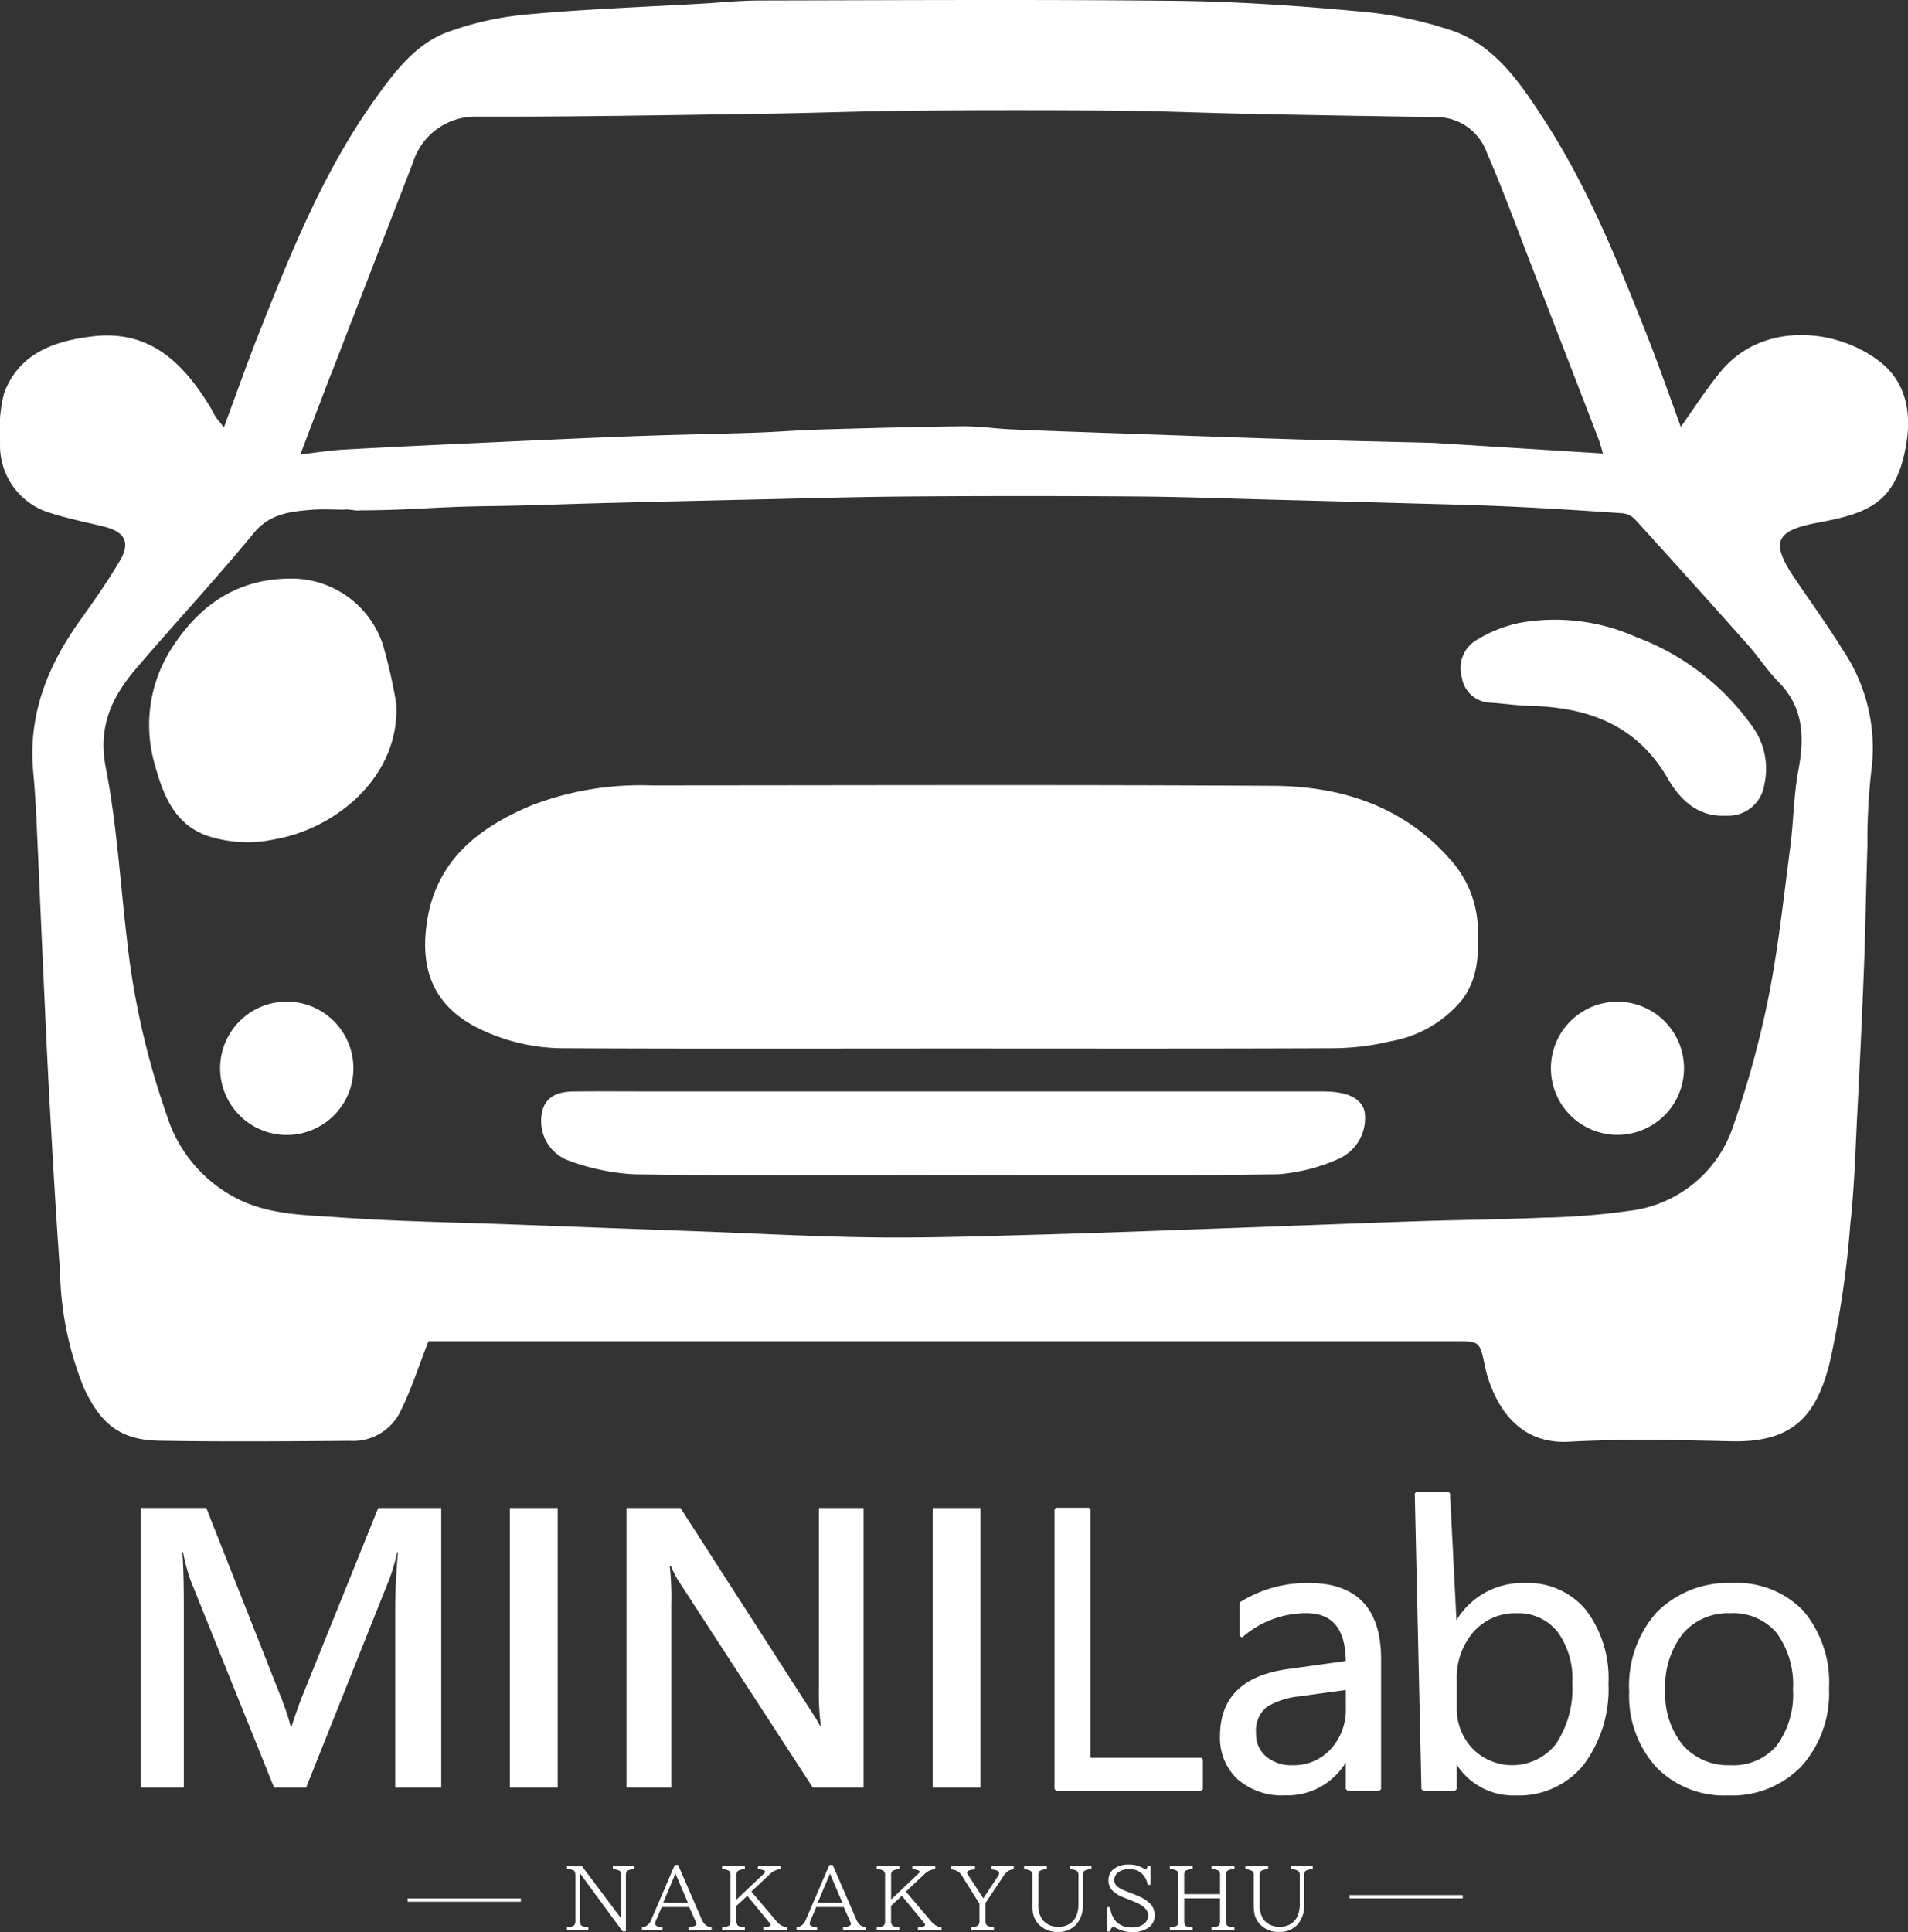
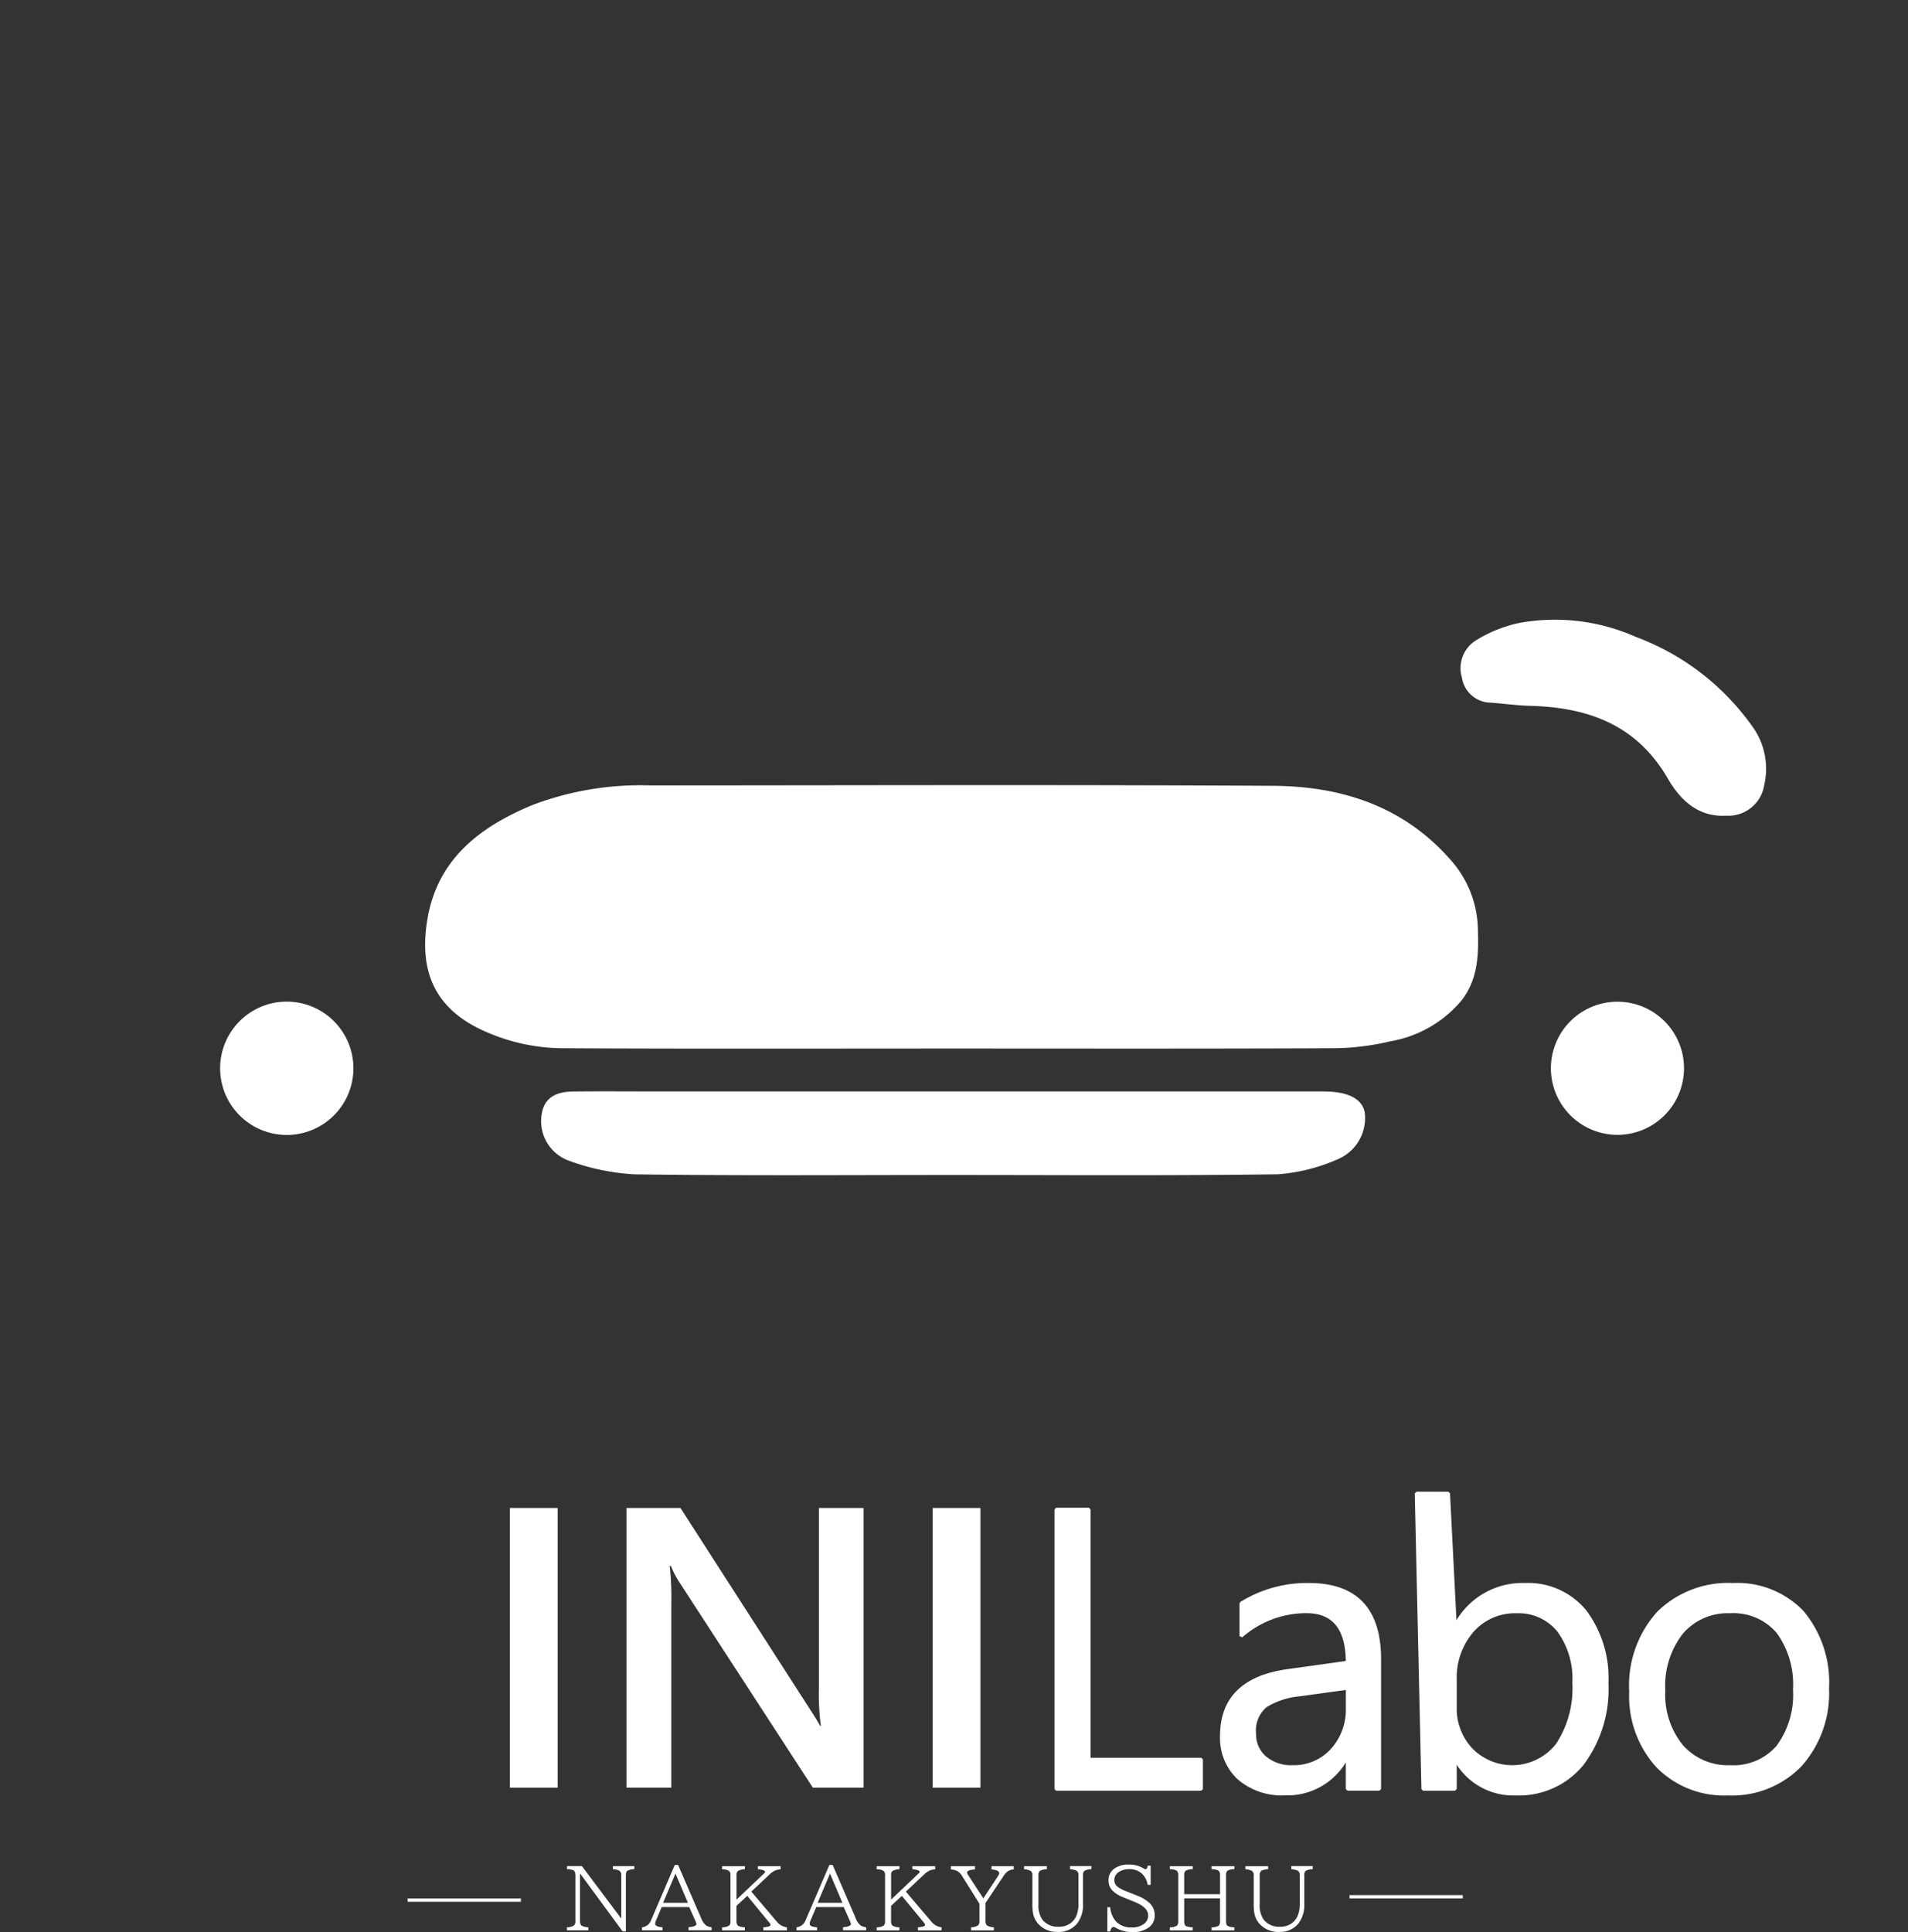
<svg xmlns="http://www.w3.org/2000/svg" id="グループ_1543" data-name="グループ 1543" width="140" height="141.735" viewBox="0 0 140 141.735">
  <rect x="0" y="0" width="140" height="141.735" fill="#333333" stroke="none" />
  <defs>
    <clipPath id="clip-path">
      <rect id="長方形_5" data-name="長方形 5" width="140" height="141.735" fill="#fff" />
    </clipPath>
  </defs>
  <g id="グループ_1" data-name="グループ 1" clip-path="url(#clip-path)">
-     <path id="パス_1" data-name="パス 1" d="M138.02,26.605c-3.044-2.465-8.6-3.135-11.735.625-1.067,1.278-1.961,2.7-2.957,4.087-.8-2.185-1.581-4.439-2.456-6.654-2.155-5.451-4.342-10.892-7.55-15.84-1.737-2.679-3.561-5.42-6.681-6.545A29.407,29.407,0,0,0,99.415.809C95,.4,90.56.107,86.128.06,76-.045,65.862.018,55.729.038c-1.409,0-2.818.149-4.227.231-4.226.244-8.461.39-12.674.778A23.1,23.1,0,0,0,32.79,2.374c-2.307.878-3.813,2.865-5.229,4.84-3.758,5.241-6.154,11.159-8.507,17.1-.912,2.3-1.733,4.638-2.624,7.037-.268-.337-.454-.541-.605-.769s-.264-.494-.41-.732c-1.97-3.22-4.409-5.666-8.611-5.171-2.837.335-5.4,1.242-6.5,4.146a11.208,11.208,0,0,0-.3,3.7,5.147,5.147,0,0,0,3.742,5.125c1.245.394,2.532.658,3.8.962,1.612.385,2.056,1.157,1.247,2.53-.888,1.507-1.9,2.947-2.919,4.37C3.5,48.83,2.051,52.426,2.435,56.605c.11,1.2.187,2.408.243,3.614.174,3.71.325,7.422.5,11.132.154,3.345.3,6.69.489,10.034.223,3.981.455,7.961.739,11.938a23.832,23.832,0,0,0,1.752,8.507c1.221,2.614,2.645,3.814,5.508,3.866,4.678.084,9.36.044,14.039.01a3.86,3.86,0,0,0,3.6-2.008c.835-1.635,1.391-3.412,2.137-5.3h75.282c1.842,0,1.84,0,2.216,1.744.067.31.137.621.233.923.833,2.6,2.576,4.892,5.956,4.706,3.976-.219,7.975-.12,11.961-.033,4.691.1,6.21-2.117,7.147-5.679a71.334,71.334,0,0,0,1.534-10.3c.3-2.679.37-5.384.509-8.079.182-3.547.353-7.1.488-10.644.114-2.993.158-5.988.256-8.982a45.576,45.576,0,0,1,.278-5.439,12.888,12.888,0,0,0-2.117-8.983c-1.109-1.8-2.356-3.507-3.536-5.26-1.757-2.609-1.355-3.449,1.727-4.025,3.7-.692,5.747-1.427,6.485-5.692.4-2.287.04-4.531-1.835-6.05m-113.713.8Q27.3,19.667,30.3,11.935A4.789,4.789,0,0,1,35,8.557c6.984.022,13.969-.113,20.954-.212,3.729-.053,7.457-.2,11.186-.229q7.462-.061,14.925,0c3.119.025,6.236.166,9.355.23q7,.142,13.994.244a3.916,3.916,0,0,1,3.673,2.59c1.176,2.7,2.184,5.467,3.249,8.211q2.484,6.4,4.949,12.8c.115.3.189.61.332,1.08l-12.472-.779c-.122-.008-.244-.008-.366-.011-3.241-.082-6.481-.147-9.721-.248-4.772-.149-9.543-.321-14.314-.486-2.182-.076-4.365-.149-6.547-.247-1.207-.054-2.412-.237-3.616-.223-3.485.039-6.97.136-10.453.237-1.573.046-3.143.178-4.716.231-2.955.1-5.912.146-8.866.256-3.714.138-7.427.313-11.14.483-3.388.155-6.776.311-10.163.5-1,.055-1.992.215-3.2.351.8-2.11,1.525-4.022,2.261-5.929M131.952,56.537c-.346,1.846-.347,3.754-.592,5.622-.484,3.682-.873,7.388-1.6,11.025A71.716,71.716,0,0,1,127.18,82.6a9.14,9.14,0,0,1-7.567,6.221,52.289,52.289,0,0,1-6.367.51c-3.075.134-6.154.16-9.231.262-4.4.147-8.809.325-13.214.483-4.649.167-9.3.352-13.946.482-4.175.117-8.353.267-12.527.224-4.487-.046-8.972-.3-13.458-.462q-6.607-.242-13.214-.488c-4.282-.16-8.572-.222-12.844-.527-2.445-.174-4.931-.172-7.272-1.3a10.3,10.3,0,0,1-5.3-6.182A57.768,57.768,0,0,1,9.3,68.8c-.489-4.173-.739-8.394-1.542-12.506-.583-2.986.456-5.168,2.216-7.231,2.845-3.336,5.844-6.543,8.625-9.931,1.186-1.444,2.672-1.6,4.257-1.731.808-.068,1.627-.012,2.44-.012,0-.082,1.094.133,1.095.052,3.443,0,5.794-.265,9.236-.306,2.956-.035,5.91-.158,8.865-.233q5.165-.13,10.33-.244c3.972-.087,7.944-.206,11.917-.235q8.316-.06,16.632,0c3.322.023,6.643.149,9.964.234q4.555.116,9.109.244c2.711.076,5.423.131,8.132.252,2.818.125,5.635.305,8.45.5a1.5,1.5,0,0,1,.925.429q4.188,4.6,8.325,9.253c.772.868,1.405,1.865,2.218,2.687,1.87,1.891,1.914,4.089,1.459,6.516" transform="translate(0 -0.001)" fill="#fff" />
    <path id="パス_2" data-name="パス 2" d="M202.9,241.25c-3.437-3.873-7.973-5.308-12.93-5.337-15.219-.09-30.438-.036-45.658-.03a22.327,22.327,0,0,0-8.711,1.446c-3.887,1.615-6.983,4-7.7,8.425-.516,3.171.13,6.09,3.645,7.894a14.2,14.2,0,0,0,6.473,1.517c9.441.049,18.882.021,28.322.021,9.319,0,18.637.021,27.956-.022a18.53,18.53,0,0,0,4.284-.511,8.736,8.736,0,0,0,5.247-3.04c1.217-1.613,1.214-3.427,1.16-5.278a7.848,7.848,0,0,0-2.087-5.084" transform="translate(-96.549 -178.263)" fill="#fff" />
    <path id="パス_3" data-name="パス 3" d="M220.045,327.855c-1.677,0-3.355,0-5.032,0H170.463c-1.84,0-3.68-.016-5.52.007-.969.012-1.9.27-2.222,1.3a3.091,3.091,0,0,0,1.745,3.713,16.4,16.4,0,0,0,4.976,1.063c7.769.109,15.541.049,23.312.049,7.974,0,15.949.059,23.922-.052a13.384,13.384,0,0,0,4.458-1.141,3.275,3.275,0,0,0,1.885-3.448c-.224-.969-1.24-1.48-2.973-1.485" transform="translate(-122.89 -247.787)" fill="#fff" />
-     <path id="パス_4" data-name="パス 4" d="M61.965,178.591a7.06,7.06,0,0,0-6.539-4.775c-3.961-.058-6.749,1.806-8.806,4.913a10.409,10.409,0,0,0-1.341,8.829c.6,2.143,1.4,4.224,3.745,5.1a9.452,9.452,0,0,0,5.079.272c4.435-.781,9.149-4.589,8.868-9.944a39.516,39.516,0,0,0-1.005-4.4" transform="translate(-33.894 -131.368)" fill="#fff" />
    <path id="パス_5" data-name="パス 5" d="M451.73,187.372a14.634,14.634,0,0,0-8.547-1.021,9.912,9.912,0,0,0-3.164,1.27,2.4,2.4,0,0,0-1.045,2.743,2.166,2.166,0,0,0,2.071,1.835c.958.062,1.912.207,2.87.231,4.28.105,7.87,1.366,10.174,5.351.871,1.506,2.186,2.828,4.252,2.711a2.667,2.667,0,0,0,2.817-2.26,5.282,5.282,0,0,0-.942-4.382,18.268,18.268,0,0,0-8.486-6.476" transform="translate(-331.705 -140.651)" fill="#fff" />
    <path id="パス_6" data-name="パス 6" d="M470.829,300.925a4.883,4.883,0,1,0,.016,9.766,4.883,4.883,0,0,0-.016-9.766" transform="translate(-352.156 -227.437)" fill="#fff" />
    <path id="パス_7" data-name="パス 7" d="M70.831,300.909a4.89,4.89,0,0,0,.034,9.779,4.89,4.89,0,1,0-.034-9.779" transform="translate(-49.874 -227.426)" fill="#fff" />
-     <path id="パス_8" data-name="パス 8" d="M61,473.542h3.377V453.023H59.755L54.26,466.631q-.329.787-.858,2.4H53.33a20.266,20.266,0,0,0-.8-2.347l-5.394-13.665H42.341v20.519h3.148v-13.25q0-2.79-.114-4.021h.057a14.3,14.3,0,0,0,.544,2.046l6.138,15.225h2.347L60.585,458.2a13.839,13.839,0,0,0,.558-1.932H61.2q-.2,2.361-.2,3.992Z" transform="translate(-32.001 -342.393)" fill="#fff" />
    <rect id="長方形_1" data-name="長方形 1" width="3.506" height="20.519" transform="translate(37.412 110.63)" fill="#fff" />
    <path id="パス_9" data-name="パス 9" d="M201.675,467.747,192.2,453.023h-3.964v20.519h3.291v-13.45a21.149,21.149,0,0,0-.115-2.819h.086a6.648,6.648,0,0,0,.615,1.188l9.8,15.081h3.72V453.023h-3.276v13.221a18.222,18.222,0,0,0,.143,2.761h-.057q-.172-.343-.773-1.259" transform="translate(-142.27 -342.393)" fill="#fff" />
    <rect id="長方形_2" data-name="長方形 2" width="3.506" height="20.519" transform="translate(68.434 110.63)" fill="#fff" />
    <path id="パス_10" data-name="パス 10" d="M319.35,452.944h-2.4l-.122.122v20.519l.122.122h10.646l.122-.122V471.41l-.122-.122h-8.12V453.066Z" transform="translate(-239.454 -342.333)" fill="#fff" />
    <path id="パス_11" data-name="パス 11" d="M378.386,490.679v-9.53c0-3.708-1.779-5.588-5.287-5.588a9.237,9.237,0,0,0-5.045,1.393l-.057.1v2.4l.2.093a7.126,7.126,0,0,1,4.7-1.774c1.921,0,2.869,1.147,2.9,3.507l-4.287.6c-3.279.456-4.941,2.1-4.941,4.9a4.152,4.152,0,0,0,1.276,3.166,4.955,4.955,0,0,0,3.51,1.192,5.006,5.006,0,0,0,4.443-2.416v1.95l.122.122h2.346Zm-6.489-1.753a2.854,2.854,0,0,1-1.958-.649,2.1,2.1,0,0,1-.724-1.662,2.229,2.229,0,0,1,.777-1.953,5.653,5.653,0,0,1,2.408-.788l3.4-.467v1.32a4.271,4.271,0,0,1-1.105,3.014,3.664,3.664,0,0,1-2.793,1.185" transform="translate(-277.049 -359.427)" fill="#fff" />
    <path id="パス_12" data-name="パス 12" d="M433.153,454.836a5.649,5.649,0,0,0-5.016,2.729l-.473-9.31-.122-.116H425.2l-.122.125.488,21.692.122.119h2.347l.122-.122v-1.789a4.928,4.928,0,0,0,4.328,2.255,6.1,6.1,0,0,0,4.988-2.256,9.24,9.24,0,0,0,1.816-5.965,8.278,8.278,0,0,0-1.623-5.35,5.511,5.511,0,0,0-4.509-2.012m2.3,11.783a4.089,4.089,0,0,1-6.151.354,4.256,4.256,0,0,1-1.148-3v-2.046a5.133,5.133,0,0,1,1.215-3.49,4.058,4.058,0,0,1,3.2-1.382,3.641,3.641,0,0,1,2.967,1.343,5.819,5.819,0,0,1,1.1,3.758,7.4,7.4,0,0,1-1.185,4.463" transform="translate(-321.269 -338.702)" fill="#fff" />
    <path id="パス_13" data-name="パス 13" d="M497.11,475.561a7.4,7.4,0,0,0-5.539,2.112,8.075,8.075,0,0,0-2.052,5.852,7.756,7.756,0,0,0,1.972,5.529,6.943,6.943,0,0,0,5.276,2.091,7.091,7.091,0,0,0,5.4-2.149,8.023,8.023,0,0,0,2.015-5.7,8.152,8.152,0,0,0-1.87-5.677,6.717,6.717,0,0,0-5.206-2.057m3.233,11.935a4.191,4.191,0,0,1-3.4,1.43,4.425,4.425,0,0,1-3.472-1.461,5.886,5.886,0,0,1-1.3-4.026,6.228,6.228,0,0,1,1.287-4.163,4.366,4.366,0,0,1,3.484-1.5,4.173,4.173,0,0,1,3.4,1.444,6.42,6.42,0,0,1,1.2,4.158,6.307,6.307,0,0,1-1.2,4.115" transform="translate(-369.976 -359.427)" fill="#fff" />
    <path id="パス_14" data-name="パス 14" d="M173.732,560.852a1.038,1.038,0,0,1,.5.124.449.449,0,0,1,.112.363v3.1h-.024l-2.863-3.816h-1.1v.224a1.281,1.281,0,0,1,.475.082c.1.051.145.186.145.406v3.287a.486.486,0,0,1-.1.354.993.993,0,0,1-.524.133v.224h1.574v-.224a1.162,1.162,0,0,1-.481-.109q-.13-.087-.13-.378v-3.435h.024l3.1,4.221h.242v-4.073q0-.285.094-.363a1.032,1.032,0,0,1,.527-.124v-.224h-1.577Z" transform="translate(-128.758 -423.72)" fill="#fff" />
    <path id="パス_15" data-name="パス 15" d="M197.256,564.185l-1.707-3.94h-.239l-1.749,4.076a.788.788,0,0,1-.657.5v.224h1.507v-.224q-.542-.03-.542-.263a.8.8,0,0,1,.082-.288l.4-.932h2.016l.445,1a.813.813,0,0,1,.082.245q0,.184-.578.233v.224h1.695v-.224a.833.833,0,0,1-.415-.139,1.226,1.226,0,0,1-.342-.5m-2.8-1.153.905-2.143.911,2.143Z" transform="translate(-145.796 -423.431)" fill="#fff" />
    <path id="パス_16" data-name="パス 16" d="M219.112,562.492l1.359-1.277a1.48,1.48,0,0,1,.312-.233,1.34,1.34,0,0,1,.481-.13v-.224H219.59v.224a1.437,1.437,0,0,1,.354.055c.119.038.178.08.178.127a.173.173,0,0,1-.07.121l-2.025,1.922v-1.737a.5.5,0,0,1,.088-.354,1.039,1.039,0,0,1,.524-.133v-.224h-1.671v.224a.969.969,0,0,1,.515.124.478.478,0,0,1,.1.363v3.287a.5.5,0,0,1-.091.354.993.993,0,0,1-.524.133v.224h1.671v-.224a1.152,1.152,0,0,1-.5-.115.469.469,0,0,1-.115-.372v-1.092l.793-.73,1.616,1.964a.3.3,0,0,1,.088.175q0,.128-.527.17v.224h1.734v-.224a1.149,1.149,0,0,1-.723-.39Z" transform="translate(-163.984 -423.72)" fill="#fff" />
    <path id="パス_17" data-name="パス 17" d="M243.7,564.185l-1.707-3.94h-.239L240,564.321a.788.788,0,0,1-.657.5v.224h1.507v-.224q-.542-.03-.542-.263a.8.8,0,0,1,.082-.288l.4-.932h2.016l.445,1a.814.814,0,0,1,.082.245q0,.184-.578.233v.224h1.695v-.224a.832.832,0,0,1-.415-.139,1.226,1.226,0,0,1-.342-.5m-2.8-1.153.905-2.143.911,2.143Z" transform="translate(-180.897 -423.431)" fill="#fff" />
    <path id="パス_18" data-name="パス 18" d="M265.554,562.492l1.359-1.277a1.483,1.483,0,0,1,.312-.233,1.34,1.34,0,0,1,.481-.13v-.224h-1.674v.224a1.435,1.435,0,0,1,.354.055c.119.038.179.08.179.127a.173.173,0,0,1-.07.121l-2.025,1.922v-1.737a.5.5,0,0,1,.088-.354,1.039,1.039,0,0,1,.524-.133v-.224h-1.671v.224a.969.969,0,0,1,.515.124.478.478,0,0,1,.1.363v3.287a.5.5,0,0,1-.091.354.993.993,0,0,1-.524.133v.224h1.671v-.224a1.151,1.151,0,0,1-.5-.115.469.469,0,0,1-.115-.372v-1.092l.793-.73,1.616,1.964a.3.3,0,0,1,.088.175q0,.128-.527.17v.224h1.734v-.224a1.15,1.15,0,0,1-.723-.39Z" transform="translate(-199.085 -423.72)" fill="#fff" />
    <path id="パス_19" data-name="パス 19" d="M288.675,560.864q.56.049.56.279a.306.306,0,0,1-.058.172l-1.1,1.673-1.135-1.74a.31.31,0,0,1-.054-.16q0-.181.575-.224v-.236h-1.77v.236a1.271,1.271,0,0,1,.445.109.925.925,0,0,1,.366.354l1.289,2.058v1.241a.467.467,0,0,1-.1.348,1.056,1.056,0,0,1-.514.139v.224h1.673v-.224a1.15,1.15,0,0,1-.5-.13.433.433,0,0,1-.118-.357v-1.295l1.3-1.946a1.425,1.425,0,0,1,.315-.366.834.834,0,0,1,.46-.154v-.236h-1.631Z" transform="translate(-215.924 -423.72)" fill="#fff" />
    <path id="パス_20" data-name="パス 20" d="M311.094,560.852a1.162,1.162,0,0,1,.5.124.45.45,0,0,1,.112.363v2.04a2.23,2.23,0,0,1-.176.944,1.338,1.338,0,0,1-.372.463,1.392,1.392,0,0,1-.9.284,1.423,1.423,0,0,1-1.2-.523,1.854,1.854,0,0,1-.288-1.144v-2.064a.491.491,0,0,1,.1-.363,1.075,1.075,0,0,1,.52-.124v-.224h-1.674v.224a1.216,1.216,0,0,1,.5.13.436.436,0,0,1,.112.357V563.4a4.21,4.21,0,0,0,.036.6,1.611,1.611,0,0,0,.327.781,1.83,1.83,0,0,0,1.51.669,1.722,1.722,0,0,0,1.407-.615,2.239,2.239,0,0,0,.433-1.461v-2.04a.5.5,0,0,1,.088-.354,1.046,1.046,0,0,1,.533-.133v-.224h-1.577Z" transform="translate(-232.575 -423.72)" fill="#fff" />
    <path id="パス_21" data-name="パス 21" d="M334.9,562.41l-.811-.321a2.58,2.58,0,0,1-.587-.3.617.617,0,0,1-.275-.511.691.691,0,0,1,.3-.575,1.308,1.308,0,0,1,.8-.23,1.343,1.343,0,0,1,.929.33,1.412,1.412,0,0,1,.42.823h.218v-1.413h-.218q-.031.261-.151.26a.26.26,0,0,1-.145-.051,2,2,0,0,0-1.123-.284,1.69,1.69,0,0,0-1,.278,1.007,1.007,0,0,0-.457.863,1.08,1.08,0,0,0,.266.738,2.175,2.175,0,0,0,.823.521l.838.342q.984.4.984.978a.763.763,0,0,1-.327.645,1.452,1.452,0,0,1-.884.248,1.568,1.568,0,0,1-1.117-.408,1.763,1.763,0,0,1-.454-1.078h-.212v1.779h.212q.061-.33.254-.33a.314.314,0,0,1,.13.049,2.351,2.351,0,0,0,1.229.324,1.959,1.959,0,0,0,1.213-.333,1.079,1.079,0,0,0,.439-.908,1.2,1.2,0,0,0-.348-.856,2.689,2.689,0,0,0-.947-.575" transform="translate(-251.465 -423.347)" fill="#fff" />
    <path id="パス_22" data-name="パス 22" d="M354.563,560.852a.964.964,0,0,1,.527.115.516.516,0,0,1,.094.372v1.344h-2.63v-1.344a.554.554,0,0,1,.082-.36.9.9,0,0,1,.539-.127v-.224H351.5v.224a.98.98,0,0,1,.521.115.516.516,0,0,1,.094.372v3.283a.533.533,0,0,1-.085.363.927.927,0,0,1-.53.127v.224h1.674v-.224a1.485,1.485,0,0,1-.478-.082q-.143-.072-.142-.409v-1.631h2.63v1.631a.548.548,0,0,1-.085.363.942.942,0,0,1-.536.127v.224h1.674v-.224a.991.991,0,0,1-.521-.118q-.094-.079-.094-.372v-3.283a.554.554,0,0,1,.082-.36.868.868,0,0,1,.533-.127v-.224h-1.674Z" transform="translate(-265.662 -423.72)" fill="#fff" />
    <path id="パス_23" data-name="パス 23" d="M377.584,560.852a1.165,1.165,0,0,1,.5.124.45.45,0,0,1,.112.363v2.04a2.228,2.228,0,0,1-.176.944,1.339,1.339,0,0,1-.373.463,1.391,1.391,0,0,1-.9.284,1.423,1.423,0,0,1-1.2-.523,1.854,1.854,0,0,1-.288-1.144v-2.064a.491.491,0,0,1,.1-.363,1.075,1.075,0,0,1,.52-.124v-.224h-1.673v.224a1.213,1.213,0,0,1,.5.13.436.436,0,0,1,.112.357V563.4a4.23,4.23,0,0,0,.036.6,1.61,1.61,0,0,0,.327.781,1.829,1.829,0,0,0,1.51.669,1.722,1.722,0,0,0,1.407-.615,2.238,2.238,0,0,0,.433-1.461v-2.04a.5.5,0,0,1,.088-.354,1.047,1.047,0,0,1,.533-.133v-.224h-1.577Z" transform="translate(-282.828 -423.72)" fill="#fff" />
    <rect id="長方形_3" data-name="長方形 3" width="8.303" height="0.244" transform="translate(29.915 139.274)" fill="#fff" />
    <rect id="長方形_4" data-name="長方形 4" width="8.303" height="0.244" transform="translate(99.025 139.03)" fill="#fff" />
  </g>
</svg>